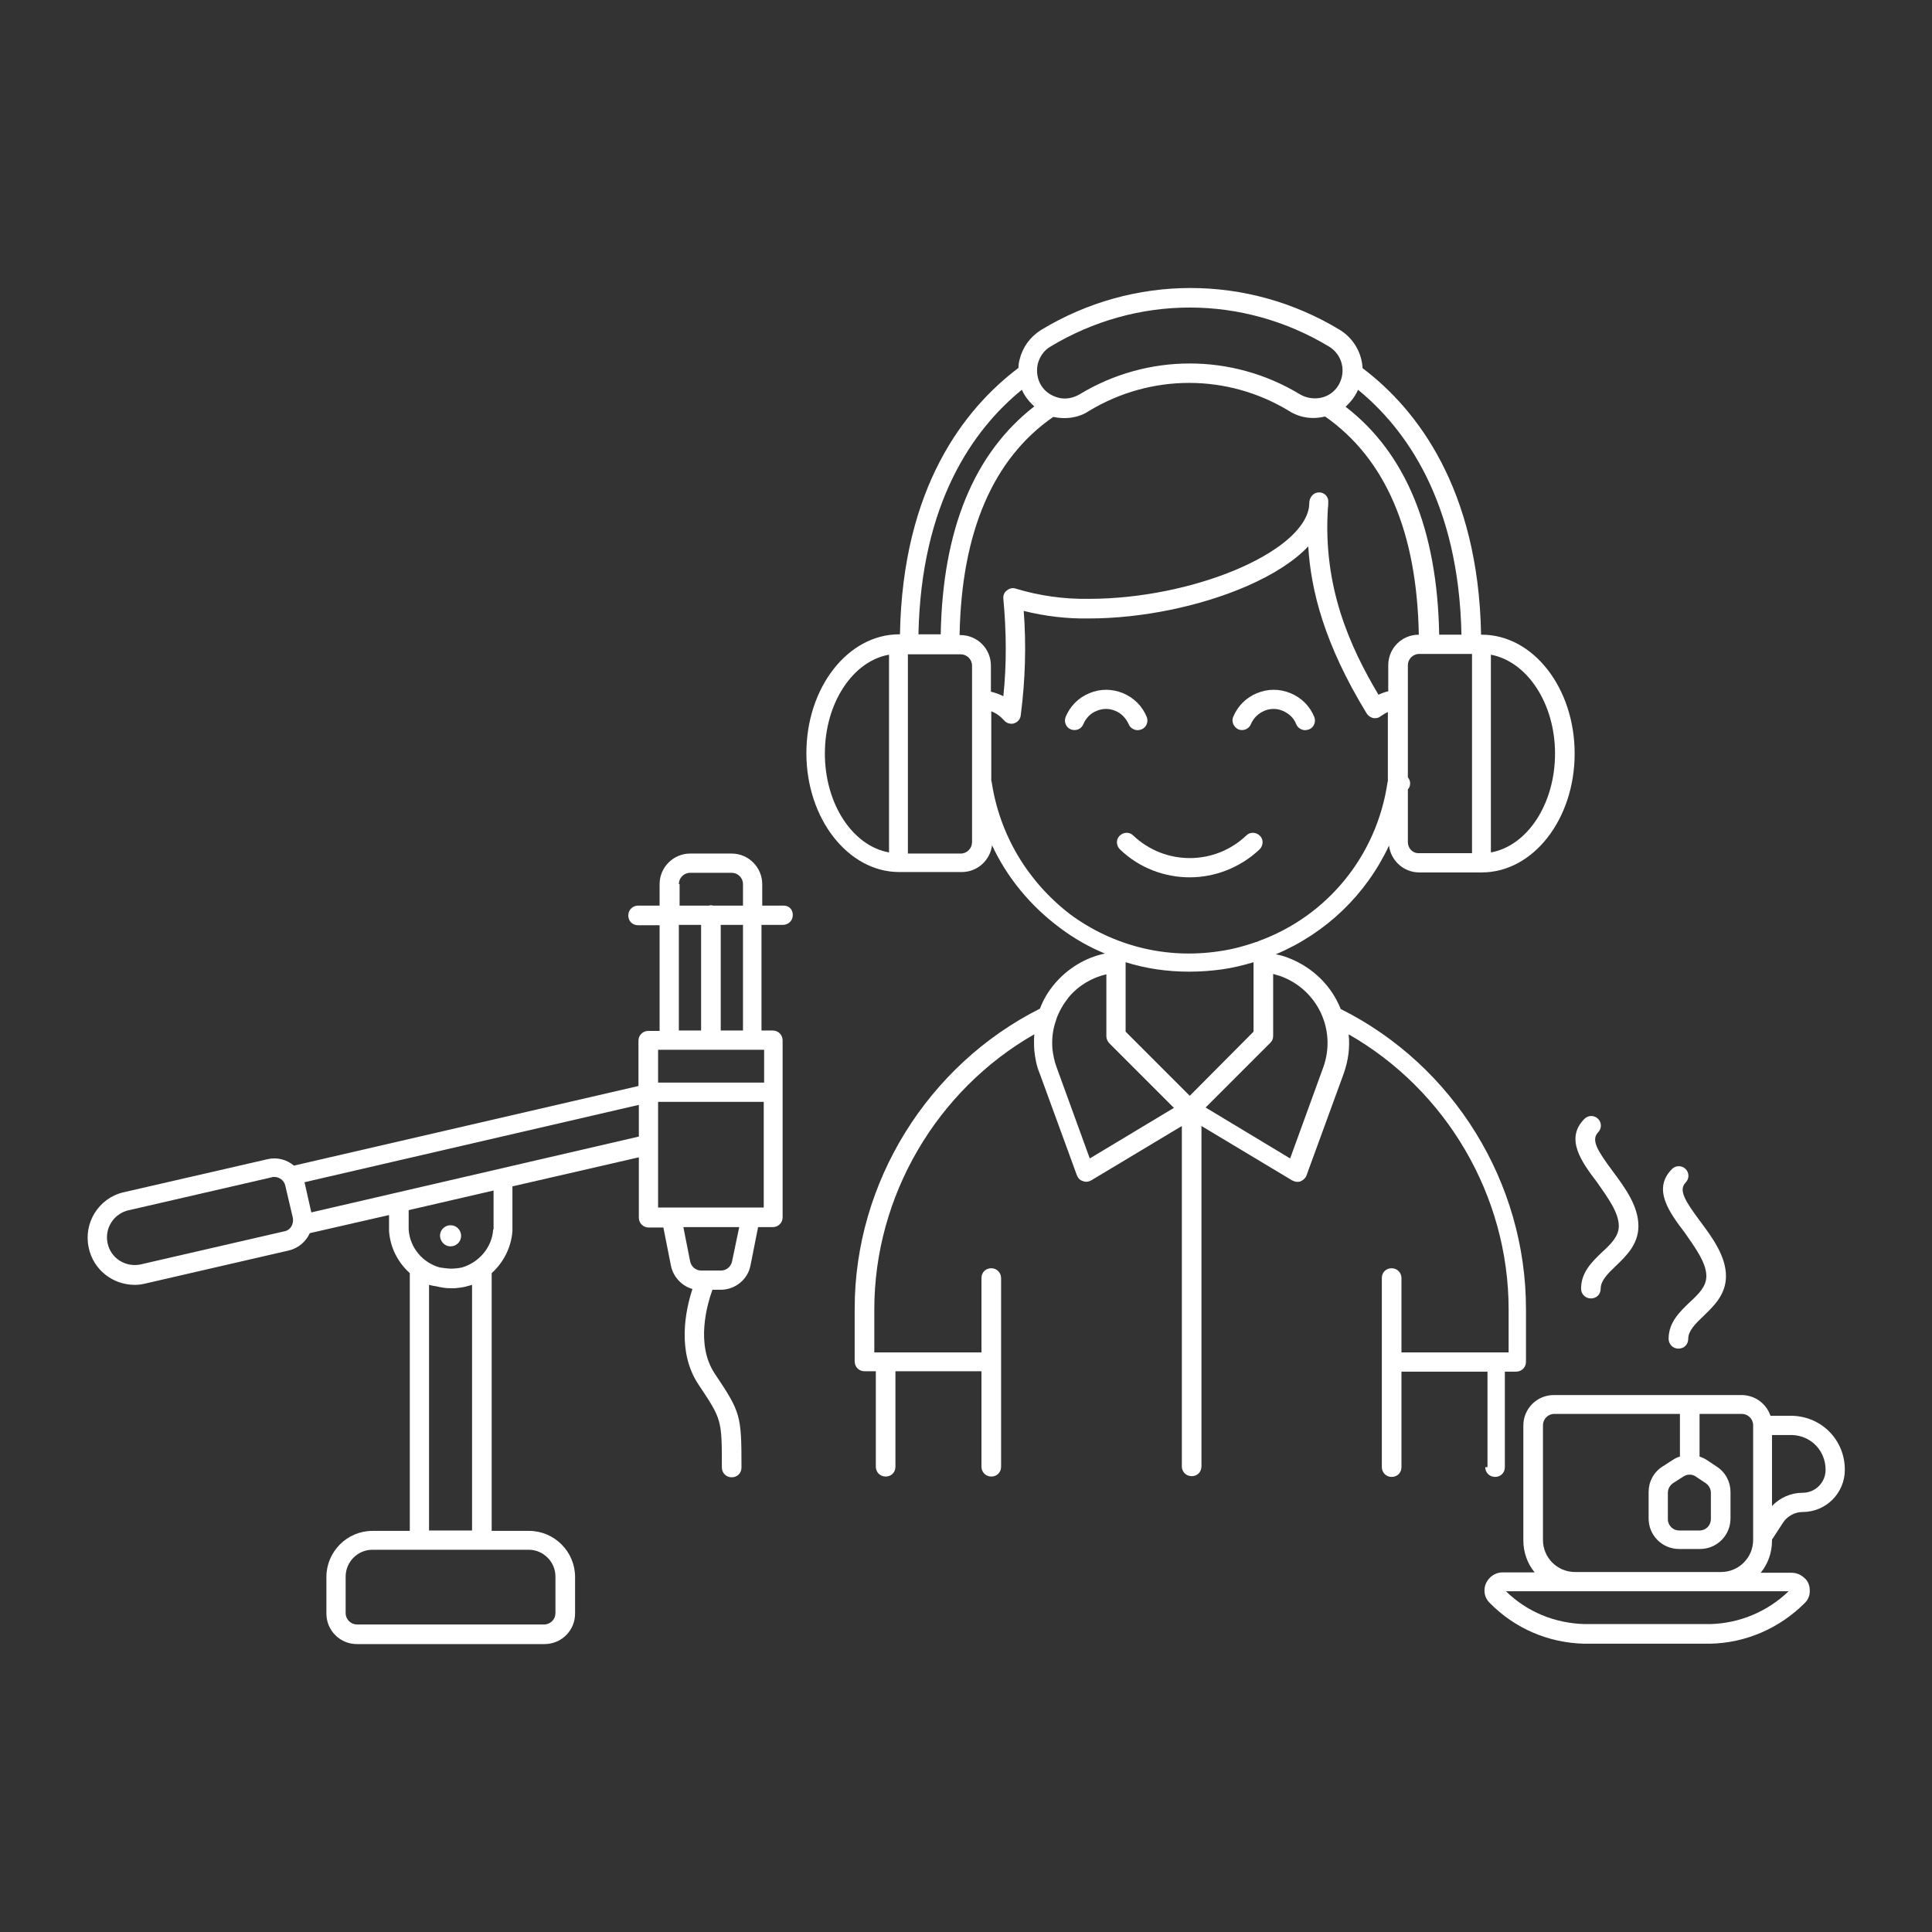
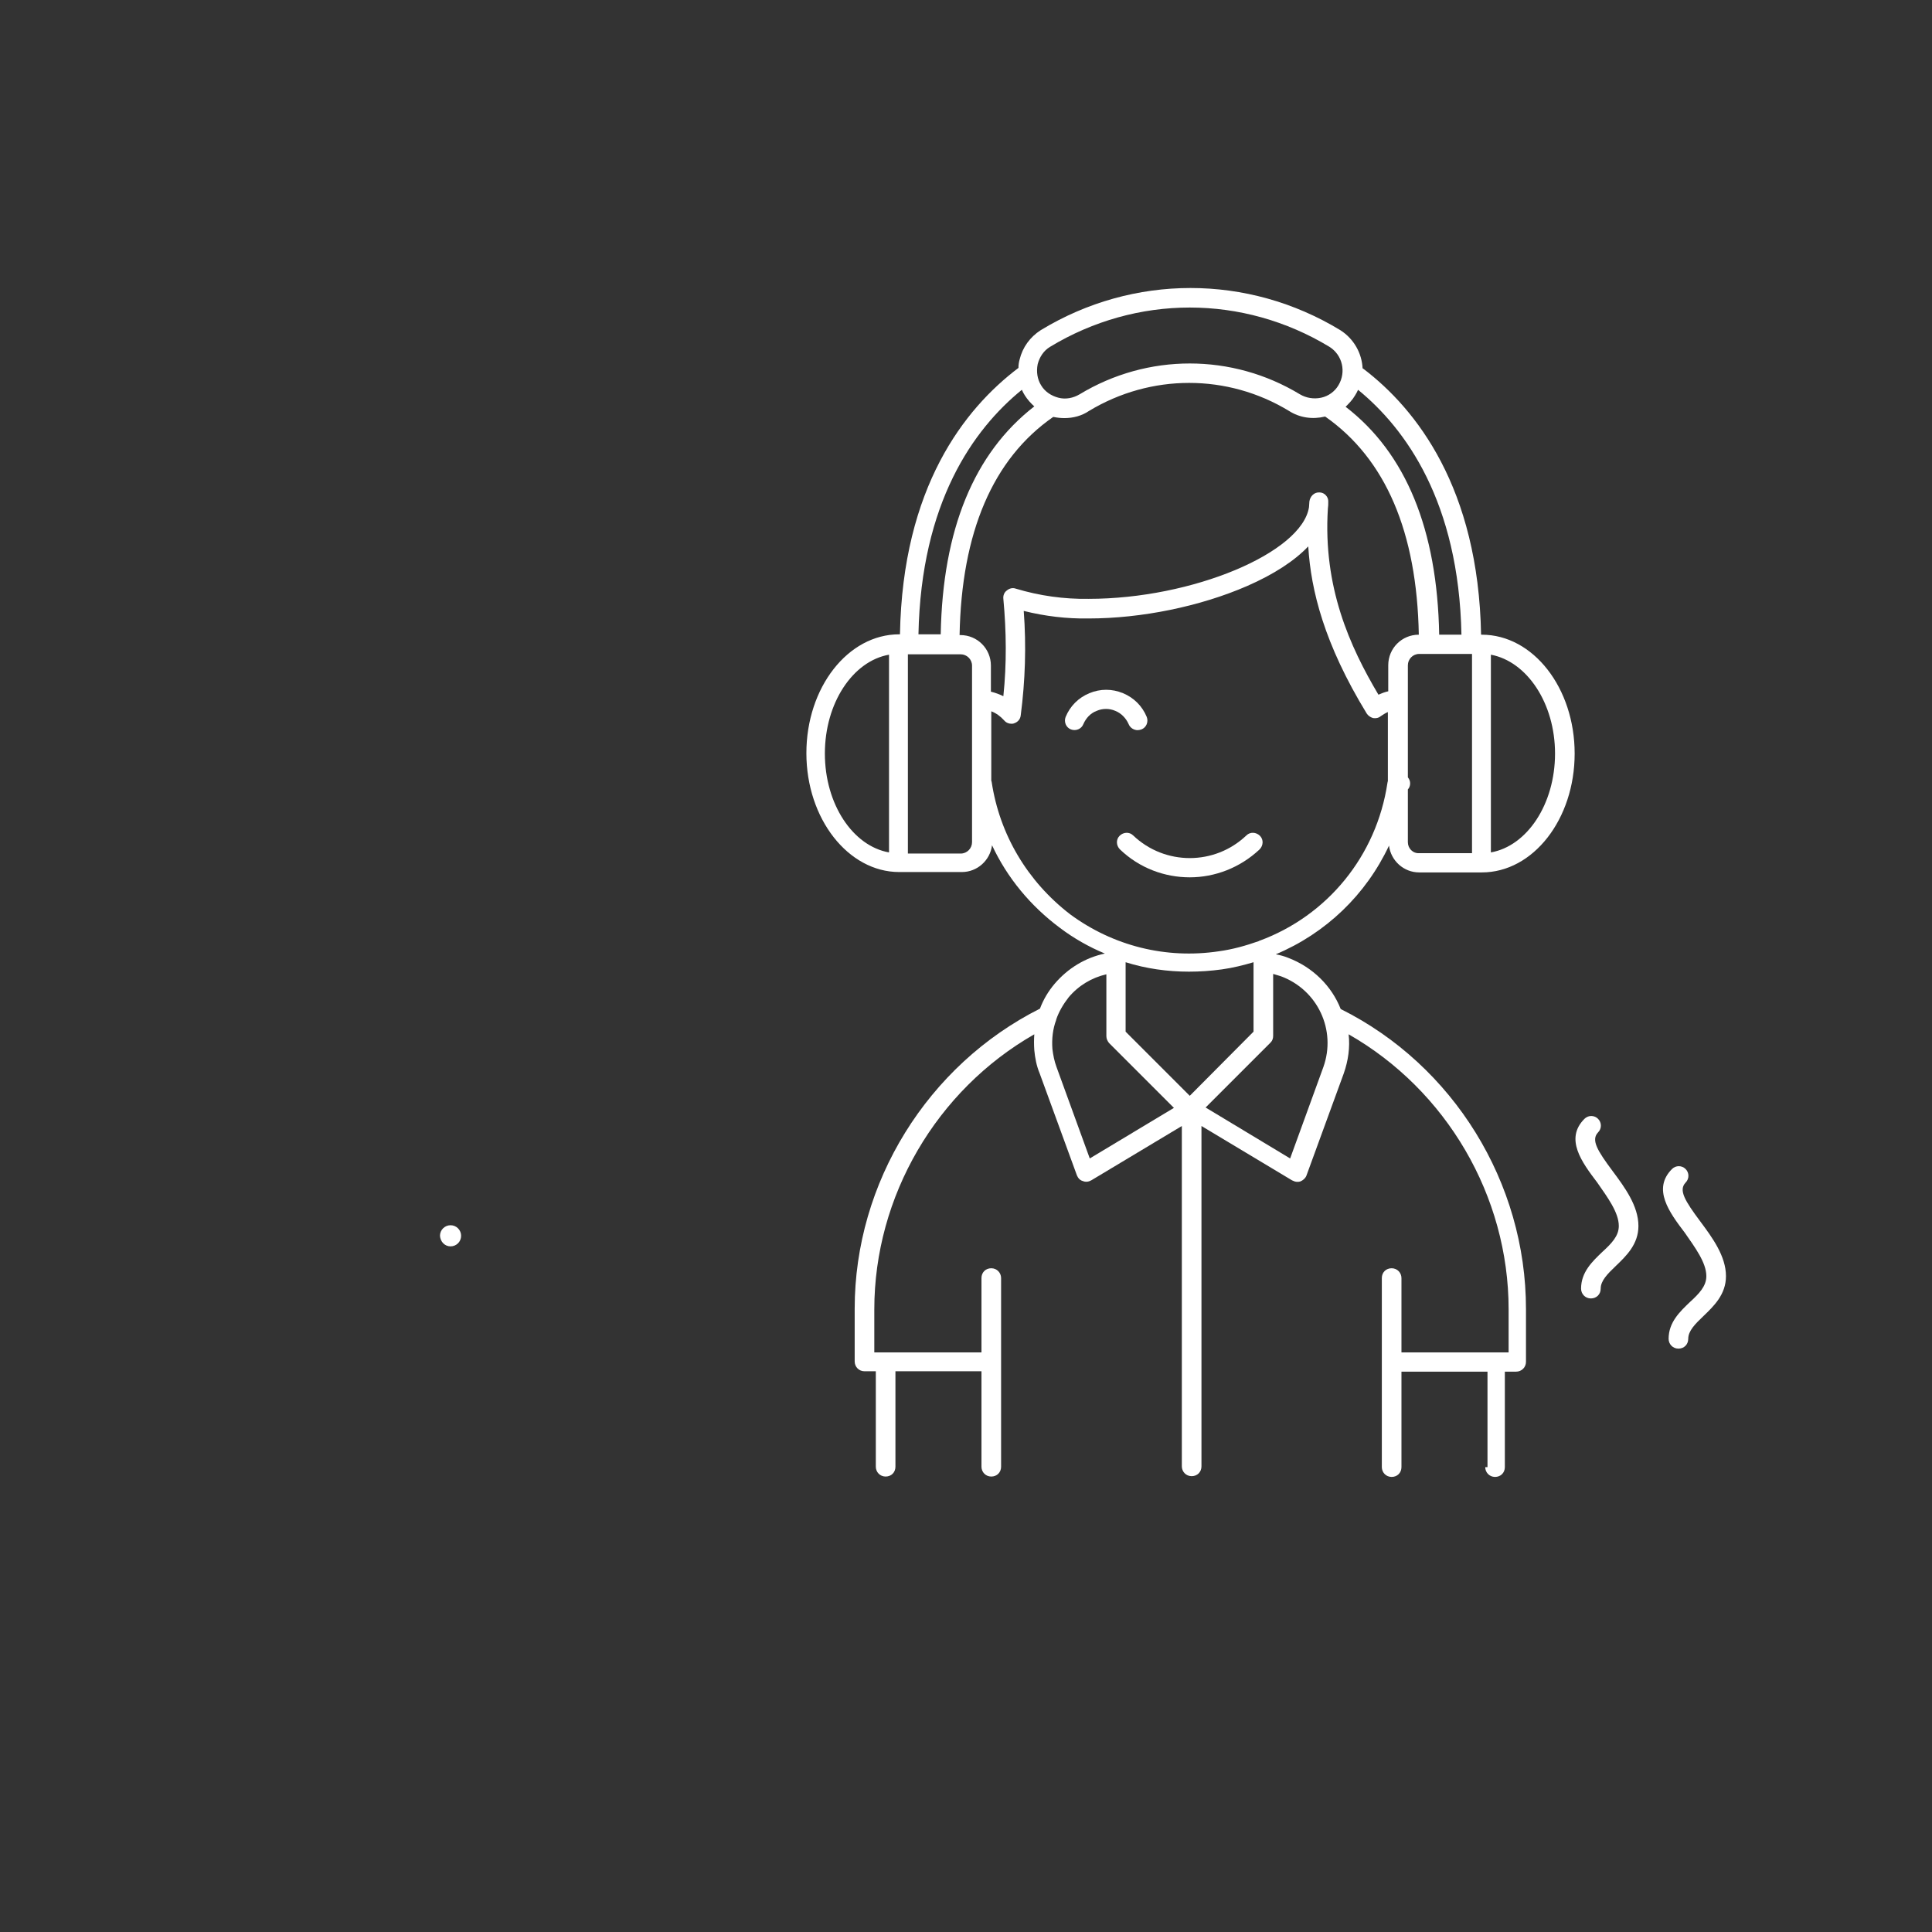
<svg xmlns="http://www.w3.org/2000/svg" version="1.1" id="Ebene_1" x="0px" y="0px" viewBox="0 0 512 512" style="enable-background:new 0 0 512 512;" xml:space="preserve">
  <rect x="0" y="0" width="512" height="512" fill="#333333" stroke="none" />
  <style type="text/css">
	.st0{fill:#ffffff;}
</style>
  <g>
-     <path class="st0" d="M207.7,240H202v-5.7c0-4.4-3.6-8.1-8.1-8.1c0,0,0,0,0,0h-11c-4.4,0-8.1,3.6-8.1,8.1v5.7h-5.7   c-1.4,0-2.6,1.1-2.6,2.6s1.1,2.6,2.6,2.6h5.7v28h-3c-1.4,0-2.6,1.1-2.6,2.6v12l-91.3,21.1c-1.9-1.6-4.5-2.3-7-1.7l-38.3,8.8   c-6.5,1.6-10.5,8.1-9.1,14.6c1.2,5.9,6.4,9.9,12.2,9.9c0.9,0,1.7-0.1,2.6-0.3l38.2-8.8c2.6-0.6,4.6-2.4,5.6-4.6l21-4.8v4   c0,0.1,0,0.1,0,0.2c0.3,4.5,2.4,8.4,5.5,11.2v68.3h-9.9c-6.7,0-12.2,5.5-12.2,12.2v9.7c0,4.5,3.6,8.1,8.1,8.1h49.7   c4.5,0,8.1-3.6,8.1-8.1v-9.7c0-6.7-5.5-12.2-12.2-12.2h-9.9v-68.3c3.1-2.8,5.2-6.8,5.5-11.2c0-0.1,0-0.1,0-0.2v-11.6l33.5-7.7v16   c0,1.4,1.1,2.6,2.6,2.6h3.9l2,10.1c0.6,3,2.9,5.4,5.7,6.2c-1.8,5.5-4.2,16.6,1.6,25.3c6.2,9.3,6.2,9.3,6.2,22   c0,1.4,1.1,2.6,2.6,2.6s2.6-1.1,2.6-2.6c0-13.9-0.2-14.6-7.1-24.9c-5.1-7.7-2-18.3-0.6-22.2h2.2c3.8,0,7.2-2.7,7.9-6.5l2-10.1h3.9   c1.4,0,2.6-1.1,2.6-2.6v-46.9c0-1.4-1.1-2.6-2.6-2.6h-3v-28h5.7c1.4,0,2.6-1.1,2.6-2.6S209.1,240,207.7,240z M179.9,234.3   c0-1.6,1.3-3,3-3h11c1.6,0,3,1.3,3,3v5.7h-7.9c-0.2,0-0.3-0.1-0.5-0.1s-0.4,0-0.5,0.1h-7.9V234.3z M179.9,245.1h5.9v28h-5.9V245.1z    M75.4,326.3l-38.2,8.8c-4,0.8-7.9-1.7-8.7-5.7c-0.8-3.9,1.6-7.6,5.3-8.6l38.2-8.8c0.2-0.1,0.4-0.1,0.7-0.1c1.3,0,2.6,0.9,2.9,2.3   l2,8.5c0,0,0,0,0,0C77.9,324.4,77,326,75.4,326.3z M140.1,408.1l0,2.6c3.9,0,7.1,3.2,7.1,7.1v9.7c0,1.6-1.3,3-3,3H94.6   c-1.6,0-3-1.3-3-3v-9.7c0-3.9,3.2-7.1,7.1-7.1h12.4h16.6h12.4V408.1z M125.1,340.5v65.1h-11.4v-65.1c0.7,0.2,1.3,0.3,2,0.4   c1.2,0.3,2.5,0.5,3.7,0.5c0.3,0,0.7,0,1.1,0c1-0.1,1.9-0.2,2.8-0.4C123.9,340.8,124.5,340.7,125.1,340.5z M130.7,325.8   c-0.3,4.8-3.8,8.8-8.3,10.1c-1,0.2-1.9,0.3-2.9,0.3c-1,0-2-0.2-2.9-0.3c-4.5-1.2-8-5.2-8.3-10.1v-5.1l22.5-5.2V325.8z M82.5,321.3   l-1.8-8l88.6-20.5v8.4L82.5,321.3z M194,334.3c-0.3,1.4-1.5,2.4-2.9,2.4h-5.3c-1.4,0-2.6-1-2.9-2.4l-1.8-9.1h14.8L194,334.3z    M198.9,320h-21h-3.5v-28h28v28H198.9z M202.4,286.9h-28v-8.7h2.6c0.1,0,0.3,0,0.4,0h22.1c0.1,0,0.3,0,0.4,0h2.6V286.9z    M196.9,273.1H191v-28h5.9V273.1z" />
    <path class="st0" d="M119.4,330.3c1.5,0,2.8-1.2,2.8-2.8c0,0,0,0,0,0c0-1.5-1.2-2.8-2.8-2.8c-1.5,0-2.8,1.2-2.8,2.8   C116.7,329.1,117.9,330.3,119.4,330.3z" />
-     <path class="st0" d="M477.7,400.7c6.2,0,11.2-5,11.2-11.2c0-7.8-6-14-13.8-14.3h-5.9c-1.1-3.2-4.1-5.5-7.7-5.5h-49.7   c-4.5,0-8.1,3.6-8.1,8.1v30.4c0,3.2,1.1,6.2,3,8.5h-8.5c-2.6,0-4.8,2.2-4.8,4.8c0,1.3,0.5,2.4,1.4,3.3c6.7,6.8,15.6,10.6,25.1,10.8   h33.3c9.5-0.2,18.4-4.1,25.1-10.8c0.9-0.9,1.4-2.1,1.3-3.4c0-1.3-0.5-2.5-1.5-3.3c-0.9-0.8-2-1.3-3.3-1.3c0,0,0,0,0,0h-8.2   c1.9-2.3,3-5.3,3-8.5V408l3-4.6C473.8,401.7,475.7,400.7,477.7,400.7z M446.1,391.3c0.5-0.3,1-0.5,1.6-0.5c0,0,0.1,0,0.1,0   c0,0,0.1,0,0.1,0c0.5,0,1.1,0.2,1.5,0.5l0,0l2.7,1.8c0.8,0.6,1.3,1.5,1.3,2.5v7c0,1.6-1.3,3-3,3H445c-1.6,0-3-1.3-3-3v-7   c0-1,0.5-1.9,1.3-2.5L446.1,391.3z M453.2,430.4H420c-7.9-0.2-15.3-3.2-20.9-8.7h18.3H456h18C468.4,427.1,461,430.2,453.2,430.4z    M417.4,416.6c-4.7,0-8.5-3.8-8.5-8.5v-30.4c0-1.6,1.3-3,3-3h33.3v11.3c-0.7,0.2-1.3,0.5-1.9,0.9l-2.8,1.8c-2.3,1.5-3.6,4-3.6,6.7   v7c0,4.5,3.6,8.1,8.1,8.1h5.5c4.5,0,8.1-3.6,8.1-8.1v-7c0-2.7-1.3-5.2-3.6-6.7l-2.7-1.8c-0.6-0.4-1.3-0.7-1.9-0.9v-11.3h11.2   c1.6,0,3,1.3,3,3l0,29.5c0,0,0,0,0,0l0,0.9c0,4.7-3.8,8.5-8.5,8.5H417.4z M469.6,399.1l0-18.8l5.4,0c5,0.2,8.8,4.2,8.8,9.2   c0,3.4-2.7,6.1-6.1,6.1C474.6,395.6,471.7,396.9,469.6,399.1z" />
    <path class="st0" d="M452.2,338.2c0,2.7-2,4.7-4.4,6.9c-2.6,2.5-5.6,5.3-5.6,9.7c0,1.4,1.1,2.6,2.6,2.6s2.6-1.1,2.6-2.6   c0-2.1,1.8-3.9,4-6c2.7-2.6,6-5.7,6-10.6c0-5.3-3.6-10.2-6.8-14.5c-4.1-5.5-5.8-8.3-3.9-10.3c1-1,1-2.6,0-3.6c-1-1-2.6-1-3.6,0   c-5.3,5.3-0.7,11.5,3.4,16.9C449.2,330.6,452.2,334.6,452.2,338.2z" />
    <path class="st0" d="M429,324.9c0,2.7-2,4.7-4.4,6.9c-2.6,2.5-5.6,5.3-5.6,9.7c0,1.4,1.1,2.6,2.6,2.6s2.6-1.1,2.6-2.6   c0-2.1,1.8-3.9,4-6c2.7-2.6,6-5.7,6-10.6c0-5.3-3.6-10.2-6.8-14.5c-4.1-5.5-5.8-8.3-3.9-10.3c1-1,1-2.6,0-3.6c-1-1-2.6-1-3.6,0   c-5.3,5.3-0.7,11.5,3.4,16.9C426,317.3,429,321.3,429,324.9z" />
    <path class="st0" d="M393.6,388.8c0,1.4,1.1,2.6,2.6,2.6s2.6-1.1,2.6-2.6v-25.3h3c1.4,0,2.6-1.1,2.6-2.6v-14   c0-33.5-19.2-64.6-49.1-79.5c-2.4-6.1-7.4-11.1-14-13.6c-1-0.4-2.1-0.7-3.2-0.9c13.3-5.6,23.9-15.8,30-28.8c0.5,4,3.9,7.1,8,7.1   h16.6c13.6,0,24.6-14.1,24.6-31.5c0-17.4-11-31.5-24.6-31.5h-0.2c-0.7-38.9-17.2-59.8-31.1-70.4c-0.1-0.1-0.2-0.1-0.3-0.2   c-0.2-4-2.3-7.8-5.9-10.1c0,0,0,0,0,0c-24.5-14.9-54.9-14.9-79.4,0c-2.8,1.8-4.8,4.5-5.6,7.8c-0.2,0.7-0.3,1.5-0.3,2.2   c-14.3,10.8-30.7,31.6-31.4,70.6h-0.2c-13.6,0-24.6,14.1-24.6,31.5c0,17.4,11.1,31.5,24.6,31.5h16.6c4.1,0,7.5-3.1,8-7.1   c4,8.6,10.2,16.1,18,21.9c3.7,2.8,7.8,5.1,11.9,6.8c-5.2,1.1-9.8,3.9-13.3,8c-1.7,2-3,4.2-3.9,6.6c-29.8,15-49.1,46.1-49.1,79.5v14   c0,1.4,1.1,2.6,2.6,2.6h3v25.3c0,1.4,1.1,2.6,2.6,2.6s2.6-1.1,2.6-2.6v-25.3h22.8v25.3v0c0,1.4,1.1,2.6,2.6,2.6s2.6-1.1,2.6-2.6v0   V361v0v-22.3c0-1.4-1.1-2.6-2.6-2.6s-2.6,1.1-2.6,2.6v19.7h-25.3c-0.1,0-0.2,0-0.3,0h-2.8V347c0-30,16.5-58.1,42.4-72.9   c-0.1,1.4-0.1,2.8,0,4.2c0.2,2.1,0.6,4.2,1.4,6.1l9.9,27.1c0.3,0.7,0.8,1.3,1.6,1.5c0.7,0.3,1.5,0.2,2.2-0.2l24-14.4v90.2   c0,1.4,1.1,2.6,2.6,2.6s2.6-1.1,2.6-2.6v-90.2l24,14.4c0.4,0.2,0.9,0.4,1.3,0.4c0.3,0,0.6,0,0.9-0.1c0.7-0.3,1.3-0.8,1.6-1.5   l9.9-27.1c1.2-3.4,1.7-7,1.3-10.4c25.9,14.8,42.4,42.8,42.4,72.9v11.4h-2.8c-0.1,0-0.2,0-0.3,0h-25.3v-19.7c0-1.4-1.1-2.6-2.6-2.6   s-2.6,1.1-2.6,2.6v22.3v0v27.8c0,1.4,1.1,2.6,2.6,2.6s2.6-1.1,2.6-2.6v-25.3h22.8V388.8z M315.3,290.4l-17-17v-18.4   c5.4,1.7,11.1,2.5,16.8,2.5c2.9,0,5.8-0.2,8.7-0.6c2.9-0.4,5.7-1.1,8.4-1.9v18.4L315.3,290.4z M349.7,130.5c-1.4-0.1-2.5,1-2.7,2.4   c0,0.5-0.1,1-0.1,1.5c-1.9,12.1-30.9,24.3-58.4,24.3c-6.5,0.1-13-0.8-19.3-2.7c-0.8-0.3-1.7-0.1-2.4,0.5c-0.7,0.5-1,1.4-0.9,2.2   c0.8,8.6,0.9,17.2,0,25.8c-1-0.5-2.1-0.9-3.3-1.2v-6.9c0-4.5-3.6-8.1-8.1-8.1h-0.2c0.5-27.2,8.8-46.7,24.8-57.8c0,0,0.1,0,0.1,0   c1,0.2,1.9,0.3,2.9,0.3c2.3,0,4.6-0.6,6.5-1.9c16.4-9.9,36.7-9.9,53,0c2.8,1.8,6.2,2.3,9.5,1.5c0,0,0.1,0,0.1,0   c16,11.2,24.3,30.6,24.8,57.8H376c-4.5,0-8.1,3.6-8.1,8.1v6.9c-0.9,0.2-1.7,0.5-2.6,0.9c-7.6-12.8-14.7-28.5-13.4-49.3   c0.1-0.6,0.1-1.2,0.1-1.8C352.1,131.7,351,130.5,349.7,130.5z M373.1,223.2v-14c0.4-0.4,0.6-1,0.6-1.6c0-0.6-0.2-1.1-0.6-1.6v-29.7   c0-1.6,1.3-3,3-3h2.8h11h0.2v52.8h-14C374.4,226.2,373.1,224.8,373.1,223.2z M412.1,199.7c0,13.4-7.4,24.5-17,26.2v-52.4   C404.7,175.3,412.1,186.4,412.1,199.7z M359.1,104.8c0.3-0.5,0.6-1,0.8-1.5c12.6,10.3,26.7,29.7,27.4,64.9h-5.9   c-0.5-27.8-8.8-48.1-24.8-60.4C357.5,106.9,358.4,106,359.1,104.8z M275,96.5c0.5-1.9,1.6-3.6,3.3-4.6c11.4-6.9,24.2-10.4,37-10.4   c12.8,0,25.6,3.5,37,10.4c3.5,2.2,4.5,6.7,2.4,10.2c-1,1.7-2.7,2.9-4.6,3.3c-1.9,0.4-3.9,0.1-5.6-0.9c-18-10.9-40.4-10.9-58.4,0   c-1.7,1-3.7,1.4-5.6,0.9c-1.9-0.5-3.6-1.6-4.6-3.3C274.9,100.5,274.6,98.5,275,96.5z M270.8,103.3c0.2,0.5,0.5,1,0.8,1.5   c0.7,1.1,1.6,2.1,2.5,2.9c-16,12.4-24.3,32.7-24.8,60.4h-5.9C244.1,133.2,257.9,113.8,270.8,103.3z M218.6,199.7   c0-13.4,7.4-24.5,17-26.2v52.4C226,224.2,218.6,213.1,218.6,199.7z M254.6,226.2h-14v-52.8h0.2h11h2.8c1.6,0,3,1.3,3,3v8.8   c0,0,0,0.1,0,0.1c0,0.1,0,0.2,0,0.2v37.7C257.6,224.8,256.3,226.2,254.6,226.2z M262.8,207.2c0-0.1-0.1-0.2-0.1-0.3v-18.4   c1.3,0.5,2.4,1.3,3.4,2.4c0.5,0.6,1.2,0.9,1.9,0.9c0.2,0,0.5,0,0.7-0.1c1-0.3,1.7-1.1,1.8-2.1c1.2-9.2,1.5-18.5,0.8-27.7   c5.6,1.4,11.4,2.1,17.2,2c14,0,29.6-3.2,42-8.6c7.1-3.1,12.6-6.7,16.2-10.5c0.7,11.6,4.2,25.8,15.5,44.3c0.4,0.6,1,1,1.7,1.2   c0.7,0.1,1.4,0,2-0.5c0.6-0.4,1.2-0.8,1.9-1.1v18.3c0,0.1-0.1,0.2-0.1,0.4c-2.9,19.5-16,35.3-33.9,41.9c-0.1,0-0.1,0-0.2,0.1   c-3.4,1.2-6.9,2.2-10.6,2.7c-14,2.1-28-1.4-39.4-9.8C272.3,233.6,264.9,221.2,262.8,207.2z M280,282.8c-0.6-1.6-0.9-3.2-1.1-4.8   c-0.2-2.7,0.1-5.3,1-7.7c0,0,0,0,0-0.1c0.7-2.1,1.9-4.1,3.3-5.9c2.6-3.1,6.1-5.2,10-6.1v16.4c0,0.7,0.3,1.3,0.7,1.8l17.2,17.2   L288.8,307L280,282.8z M350.7,282.8l-8.8,24.2l-22.4-13.5l17.2-17.2c0.5-0.5,0.7-1.1,0.7-1.8v-16.4c0.7,0.2,1.4,0.4,2,0.6   C349.2,262.3,354.2,273,350.7,282.8z" />
    <path class="st0" d="M333.9,221.5c-1-1-2.6-1.1-3.6-0.1c-8.4,8-21.6,8-30,0c-1-1-2.6-0.9-3.6,0.1c-1,1-0.9,2.6,0.1,3.6   c5.2,5,11.9,7.4,18.5,7.4s13.3-2.5,18.5-7.4C334.8,224.1,334.9,222.5,333.9,221.5z" />
-     <path class="st0" d="M328.2,193.3c1.3,0.5,2.8-0.1,3.3-1.4c0.7-1.6,1.9-2.8,3.5-3.5c1.6-0.7,3.4-0.7,5,0c1.6,0.7,2.9,1.9,3.5,3.5   c0.4,1,1.4,1.6,2.4,1.6c0.3,0,0.7-0.1,1-0.2c1.3-0.5,1.9-2,1.4-3.3c-1.2-2.9-3.4-5.1-6.3-6.3c-2.9-1.2-6-1.2-8.9,0   c-2.9,1.2-5.1,3.4-6.3,6.3C326.3,191.2,326.9,192.7,328.2,193.3z" />
    <path class="st0" d="M299.1,191.9c0.4,1,1.4,1.6,2.4,1.6c0.3,0,0.7-0.1,1-0.2c1.3-0.5,1.9-2,1.4-3.3c-1.2-2.9-3.4-5.1-6.3-6.3   c-2.9-1.2-6-1.2-8.9,0c-2.9,1.2-5.1,3.4-6.3,6.3c-0.5,1.3,0.1,2.8,1.4,3.3c1.3,0.5,2.8-0.1,3.3-1.4c0.7-1.6,1.9-2.9,3.5-3.5   c1.6-0.7,3.4-0.7,5,0C297.1,189,298.4,190.3,299.1,191.9z" />
  </g>
</svg>